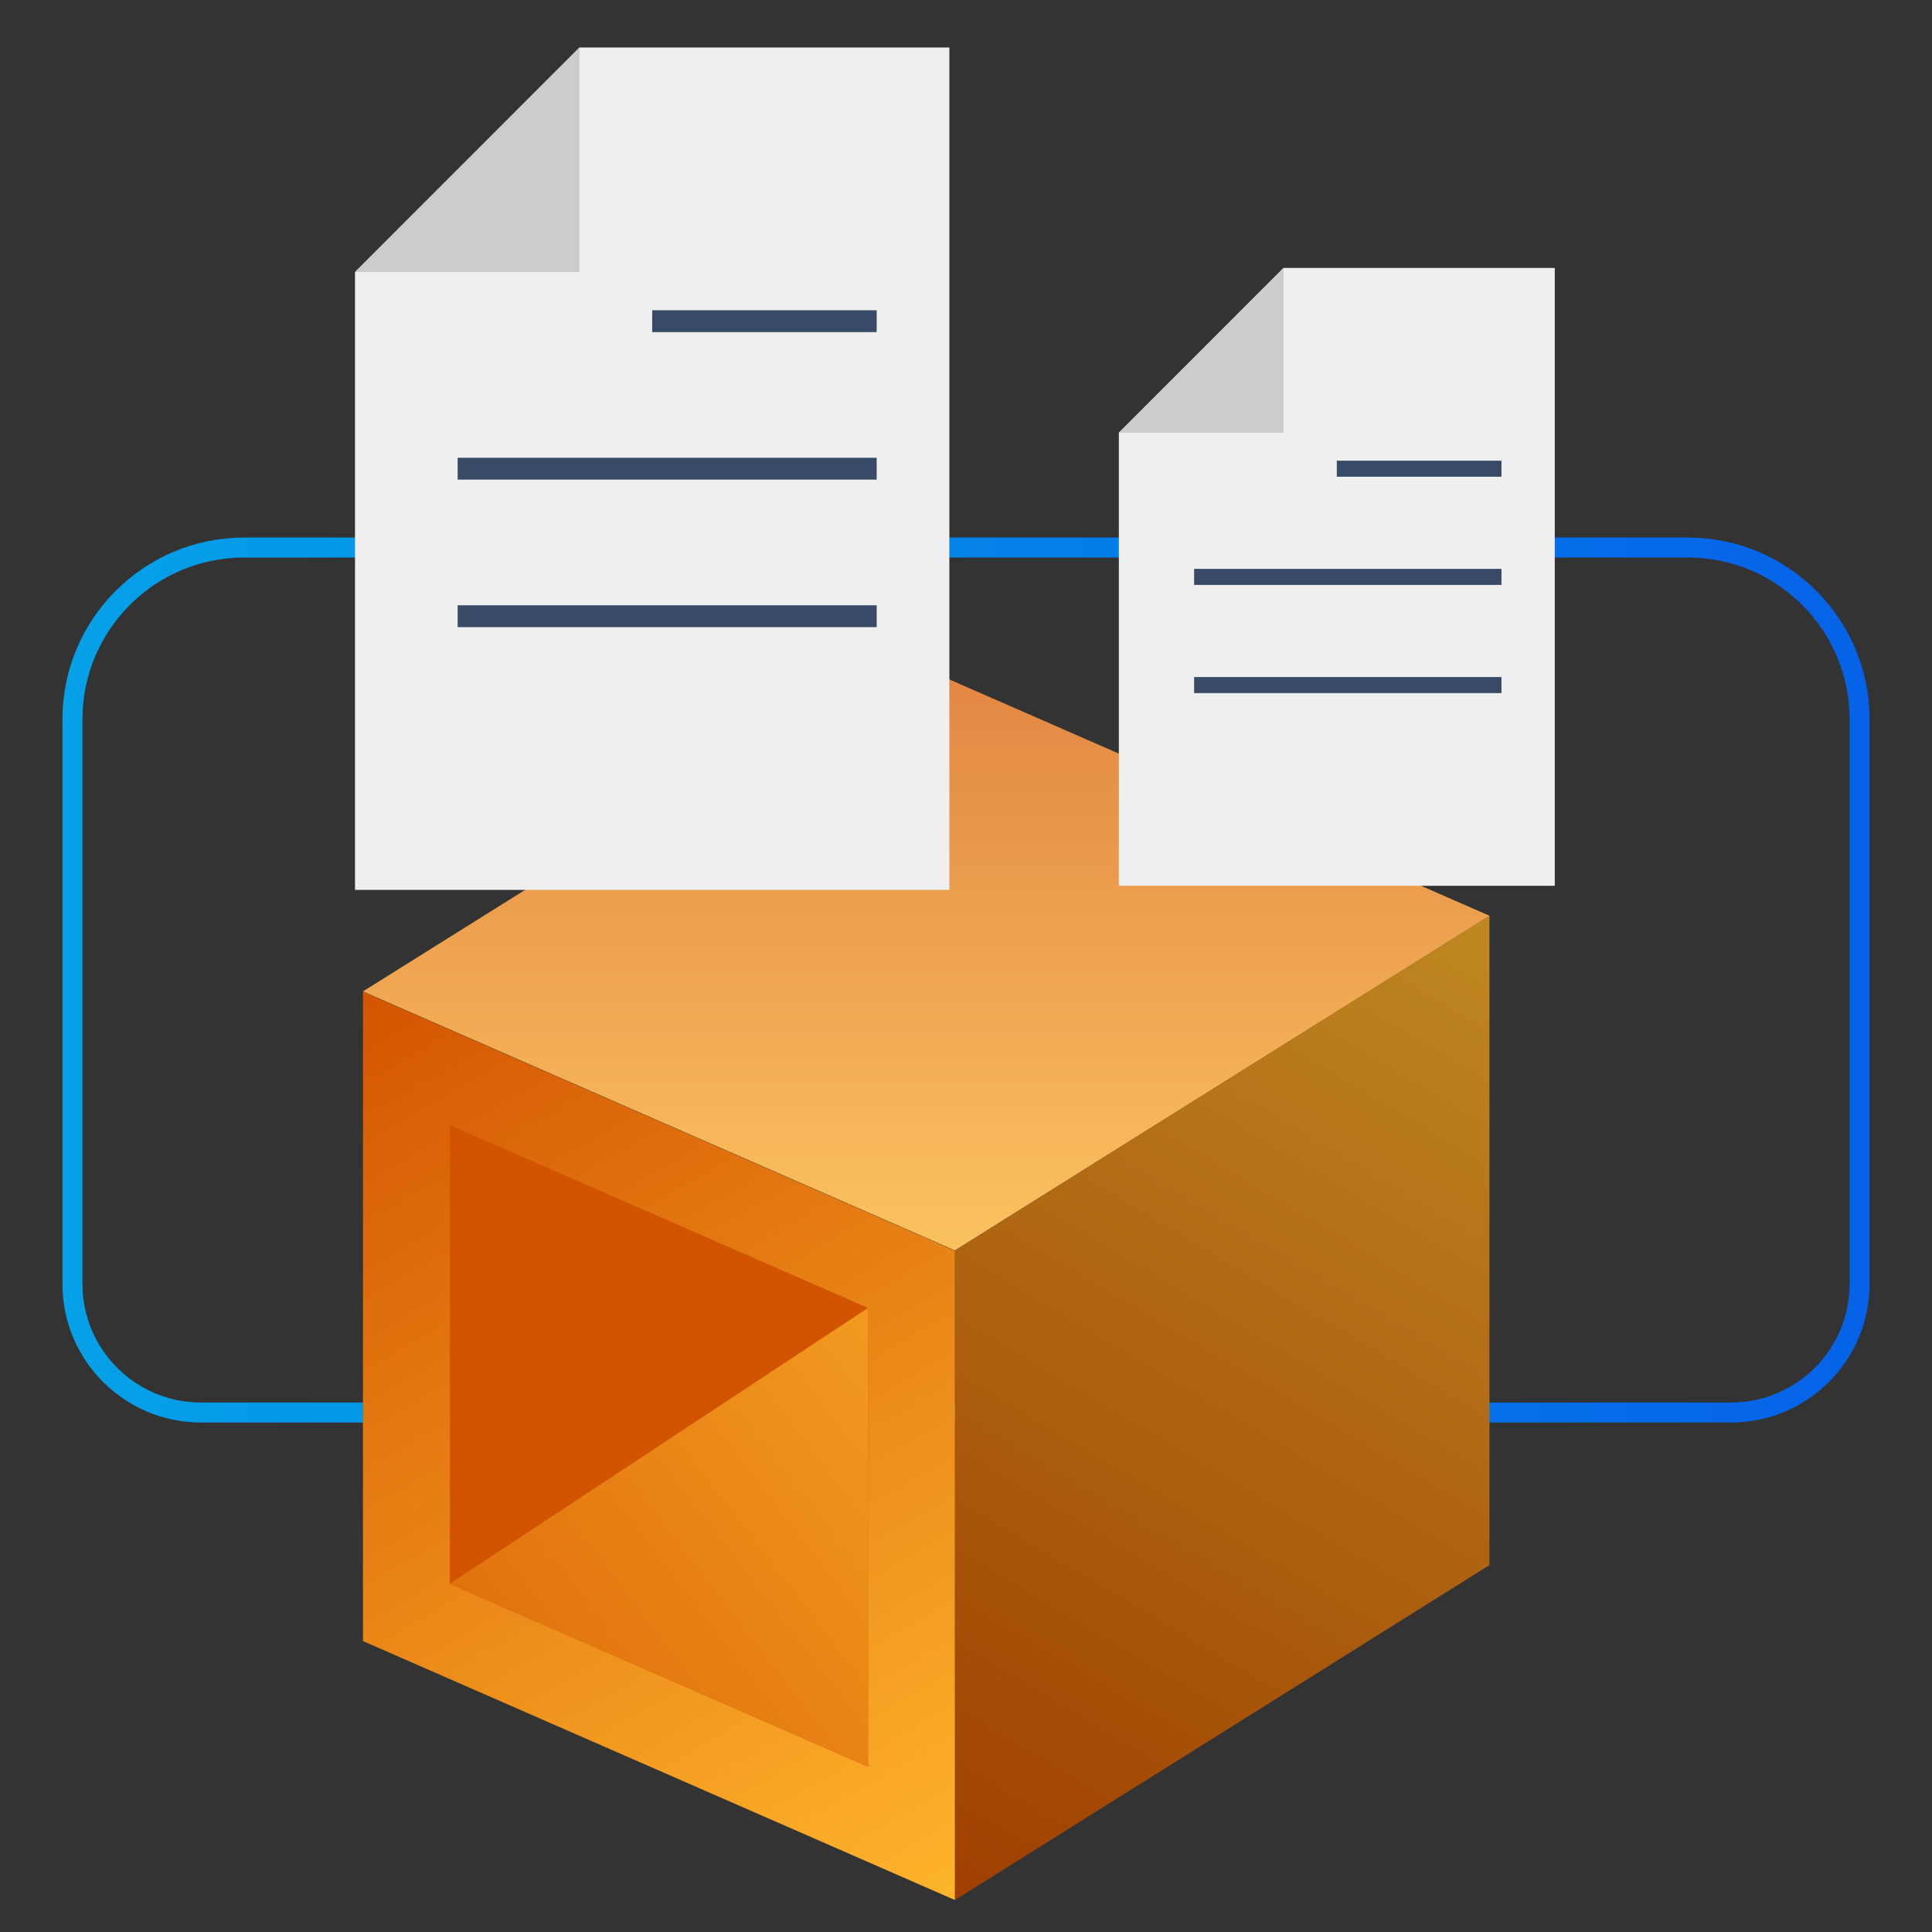
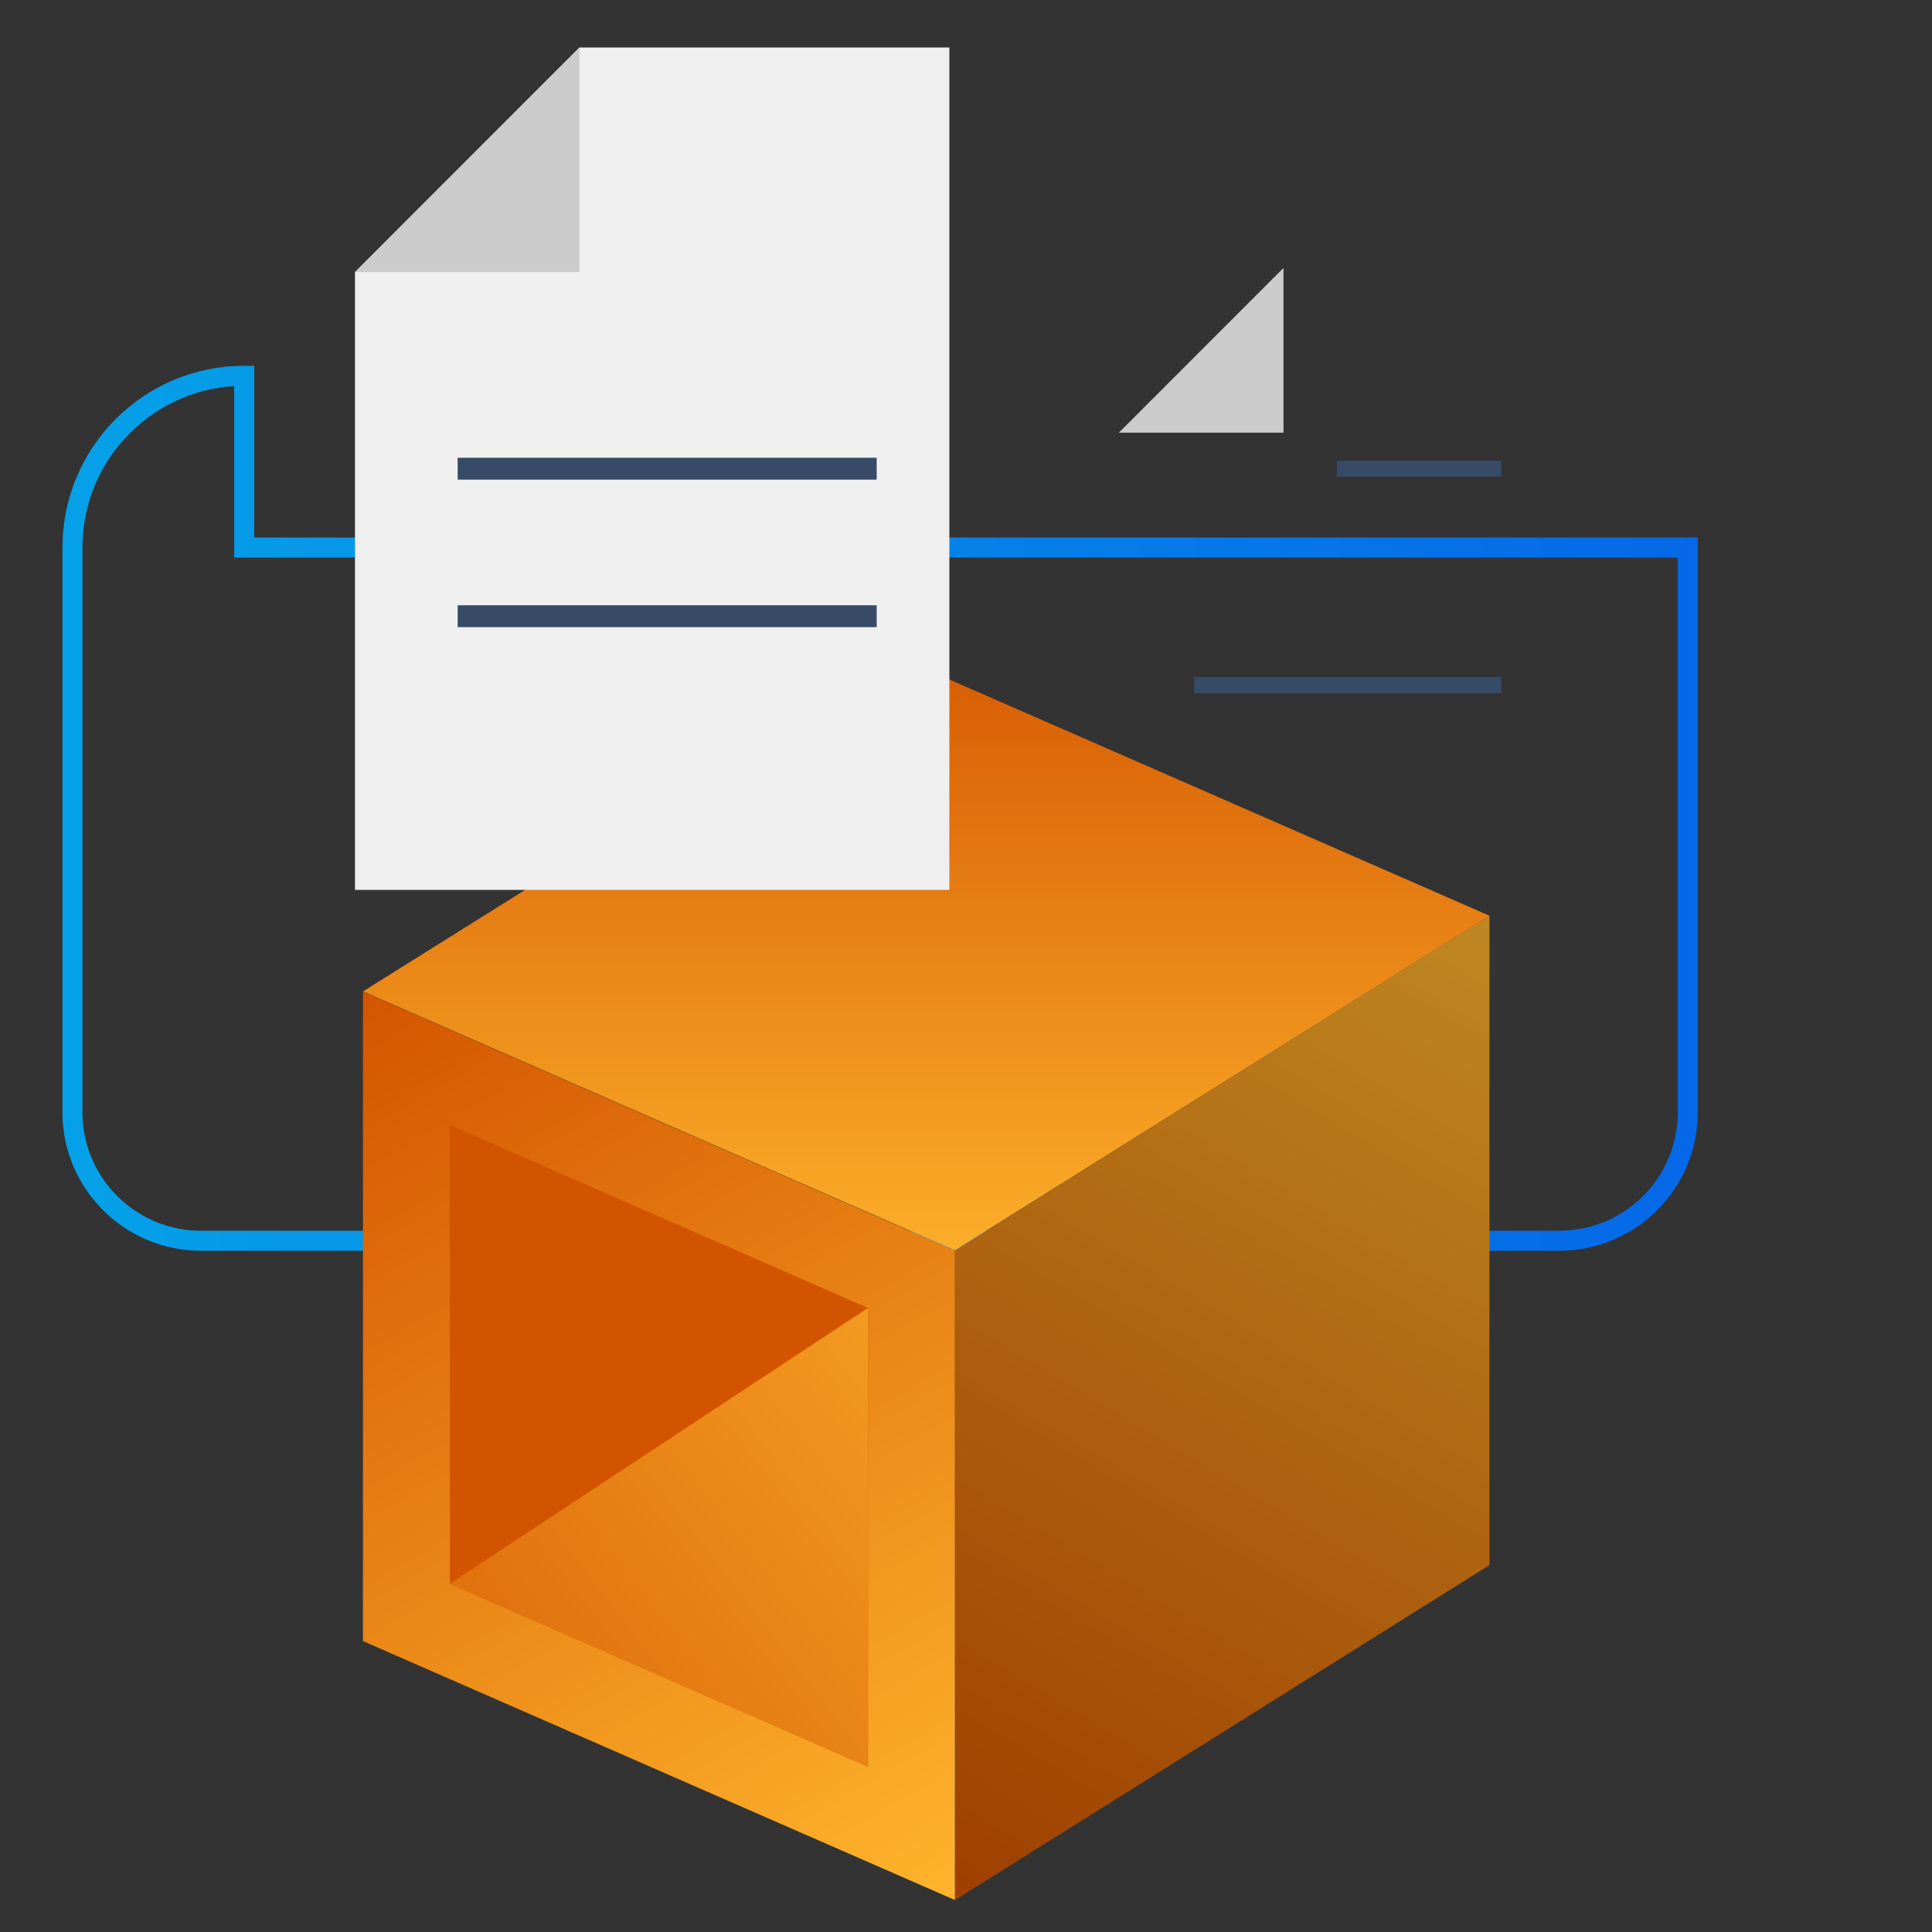
<svg xmlns="http://www.w3.org/2000/svg" xmlns:xlink="http://www.w3.org/1999/xlink" id="Layer_1" viewBox="0 0 100 100">
  <rect x="0" y="0" width="100" height="100" fill="#333333" stroke="none" />
  <defs>
    <style>.cls-1{fill:url(#linear-gradient-2);}.cls-2{fill:url(#linear-gradient-6);}.cls-3{fill:url(#linear-gradient-5);}.cls-4{fill:#fff;}.cls-4,.cls-5{opacity:.25;}.cls-6{stroke-width:.83px;}.cls-6,.cls-7{stroke:#374a66;}.cls-6,.cls-7,.cls-8{fill:none;stroke-miterlimit:10;}.cls-9{fill:#ccc;}.cls-10{fill:#efefef;}.cls-11{fill:url(#linear-gradient-3);}.cls-12{fill:url(#linear-gradient-4);}.cls-7{stroke-width:1.131px;}.cls-8{stroke:url(#linear-gradient);stroke-width:1.035px;}</style>
    <linearGradient id="linear-gradient" x1="3.232" y1="50.726" x2="96.768" y2="50.726" gradientUnits="userSpaceOnUse">
      <stop offset="0" stop-color="#05a1e8" />
      <stop offset="1" stop-color="#0562e8" />
    </linearGradient>
    <linearGradient id="linear-gradient-2" x1="48.355" y1="97.856" x2="78.45" y2="47.403" gradientUnits="userSpaceOnUse">
      <stop offset="0" stop-color="#d35400" />
      <stop offset="1" stop-color="#ffb62d" />
    </linearGradient>
    <linearGradient id="linear-gradient-3" x1="19.856" y1="50.166" x2="48.536" y2="99.822" xlink:href="#linear-gradient-2" />
    <linearGradient id="linear-gradient-4" x1="43.312" y1="65.632" x2="58.93" y2="50.014" xlink:href="#linear-gradient-2" />
    <linearGradient id="linear-gradient-5" x1="47.939" y1="30.89" x2="47.939" y2="68" xlink:href="#linear-gradient-2" />
    <linearGradient id="linear-gradient-6" x1="14.606" y1="101.69" x2="64.143" y2="63.64" xlink:href="#linear-gradient-2" />
  </defs>
-   <path class="cls-8" d="M12.64,28.34H87.36c4.907,0,8.891,3.984,8.891,8.891v29.228c0,3.672-2.981,6.653-6.653,6.653H10.403c-3.672,0-6.653-2.981-6.653-6.653v-29.228c0-4.907,3.984-8.891,8.891-8.891Z" />
+   <path class="cls-8" d="M12.64,28.34H87.36v29.228c0,3.672-2.981,6.653-6.653,6.653H10.403c-3.672,0-6.653-2.981-6.653-6.653v-29.228c0-4.907,3.984-8.891,8.891-8.891Z" />
  <g>
    <polygon class="cls-1" points="77.091 81.008 49.425 98.344 49.425 64.734 77.091 47.398 77.091 81.008" />
    <polygon class="cls-5" points="77.091 81.008 49.425 98.344 49.425 64.734 77.091 47.398 77.091 81.008" />
    <polygon class="cls-11" points="18.787 84.942 49.425 98.344 49.425 64.734 18.787 51.332 18.787 84.942" />
    <polygon class="cls-12" points="23.282 81.977 44.93 91.447 44.93 67.699 23.282 58.229 23.282 81.977" />
    <polygon class="cls-3" points="18.787 51.316 49.425 64.718 77.091 47.398 46.453 33.995 18.787 51.316" />
-     <polygon class="cls-4" points="18.787 51.316 49.425 64.718 77.091 47.398 46.453 33.995 18.787 51.316" />
    <polygon class="cls-2" points="23.282 81.977 44.93 67.699 44.93 91.447 23.282 81.977" />
  </g>
  <g>
    <polygon class="cls-10" points="18.375 14.082 18.375 46.061 49.139 46.061 49.139 2.459 29.993 2.459 18.375 14.082" />
    <polygon class="cls-9" points="29.993 14.082 29.993 2.459 18.375 14.082 29.993 14.082" />
-     <line class="cls-7" x1="45.377" y1="16.625" x2="33.757" y2="16.625" />
    <line class="cls-7" x1="45.377" y1="24.26" x2="23.688" y2="24.26" />
    <line class="cls-7" x1="45.377" y1="31.895" x2="23.688" y2="31.895" />
  </g>
  <g>
-     <polygon class="cls-10" points="57.912 22.395 57.912 45.849 80.475 45.849 80.475 13.87 66.433 13.87 57.912 22.395" />
    <polygon class="cls-9" points="66.433 22.395 66.433 13.87 57.912 22.395 66.433 22.395" />
    <line class="cls-6" x1="77.716" y1="24.26" x2="69.193" y2="24.26" />
-     <line class="cls-6" x1="77.716" y1="29.86" x2="61.808" y2="29.86" />
    <line class="cls-6" x1="77.716" y1="35.459" x2="61.808" y2="35.459" />
  </g>
</svg>